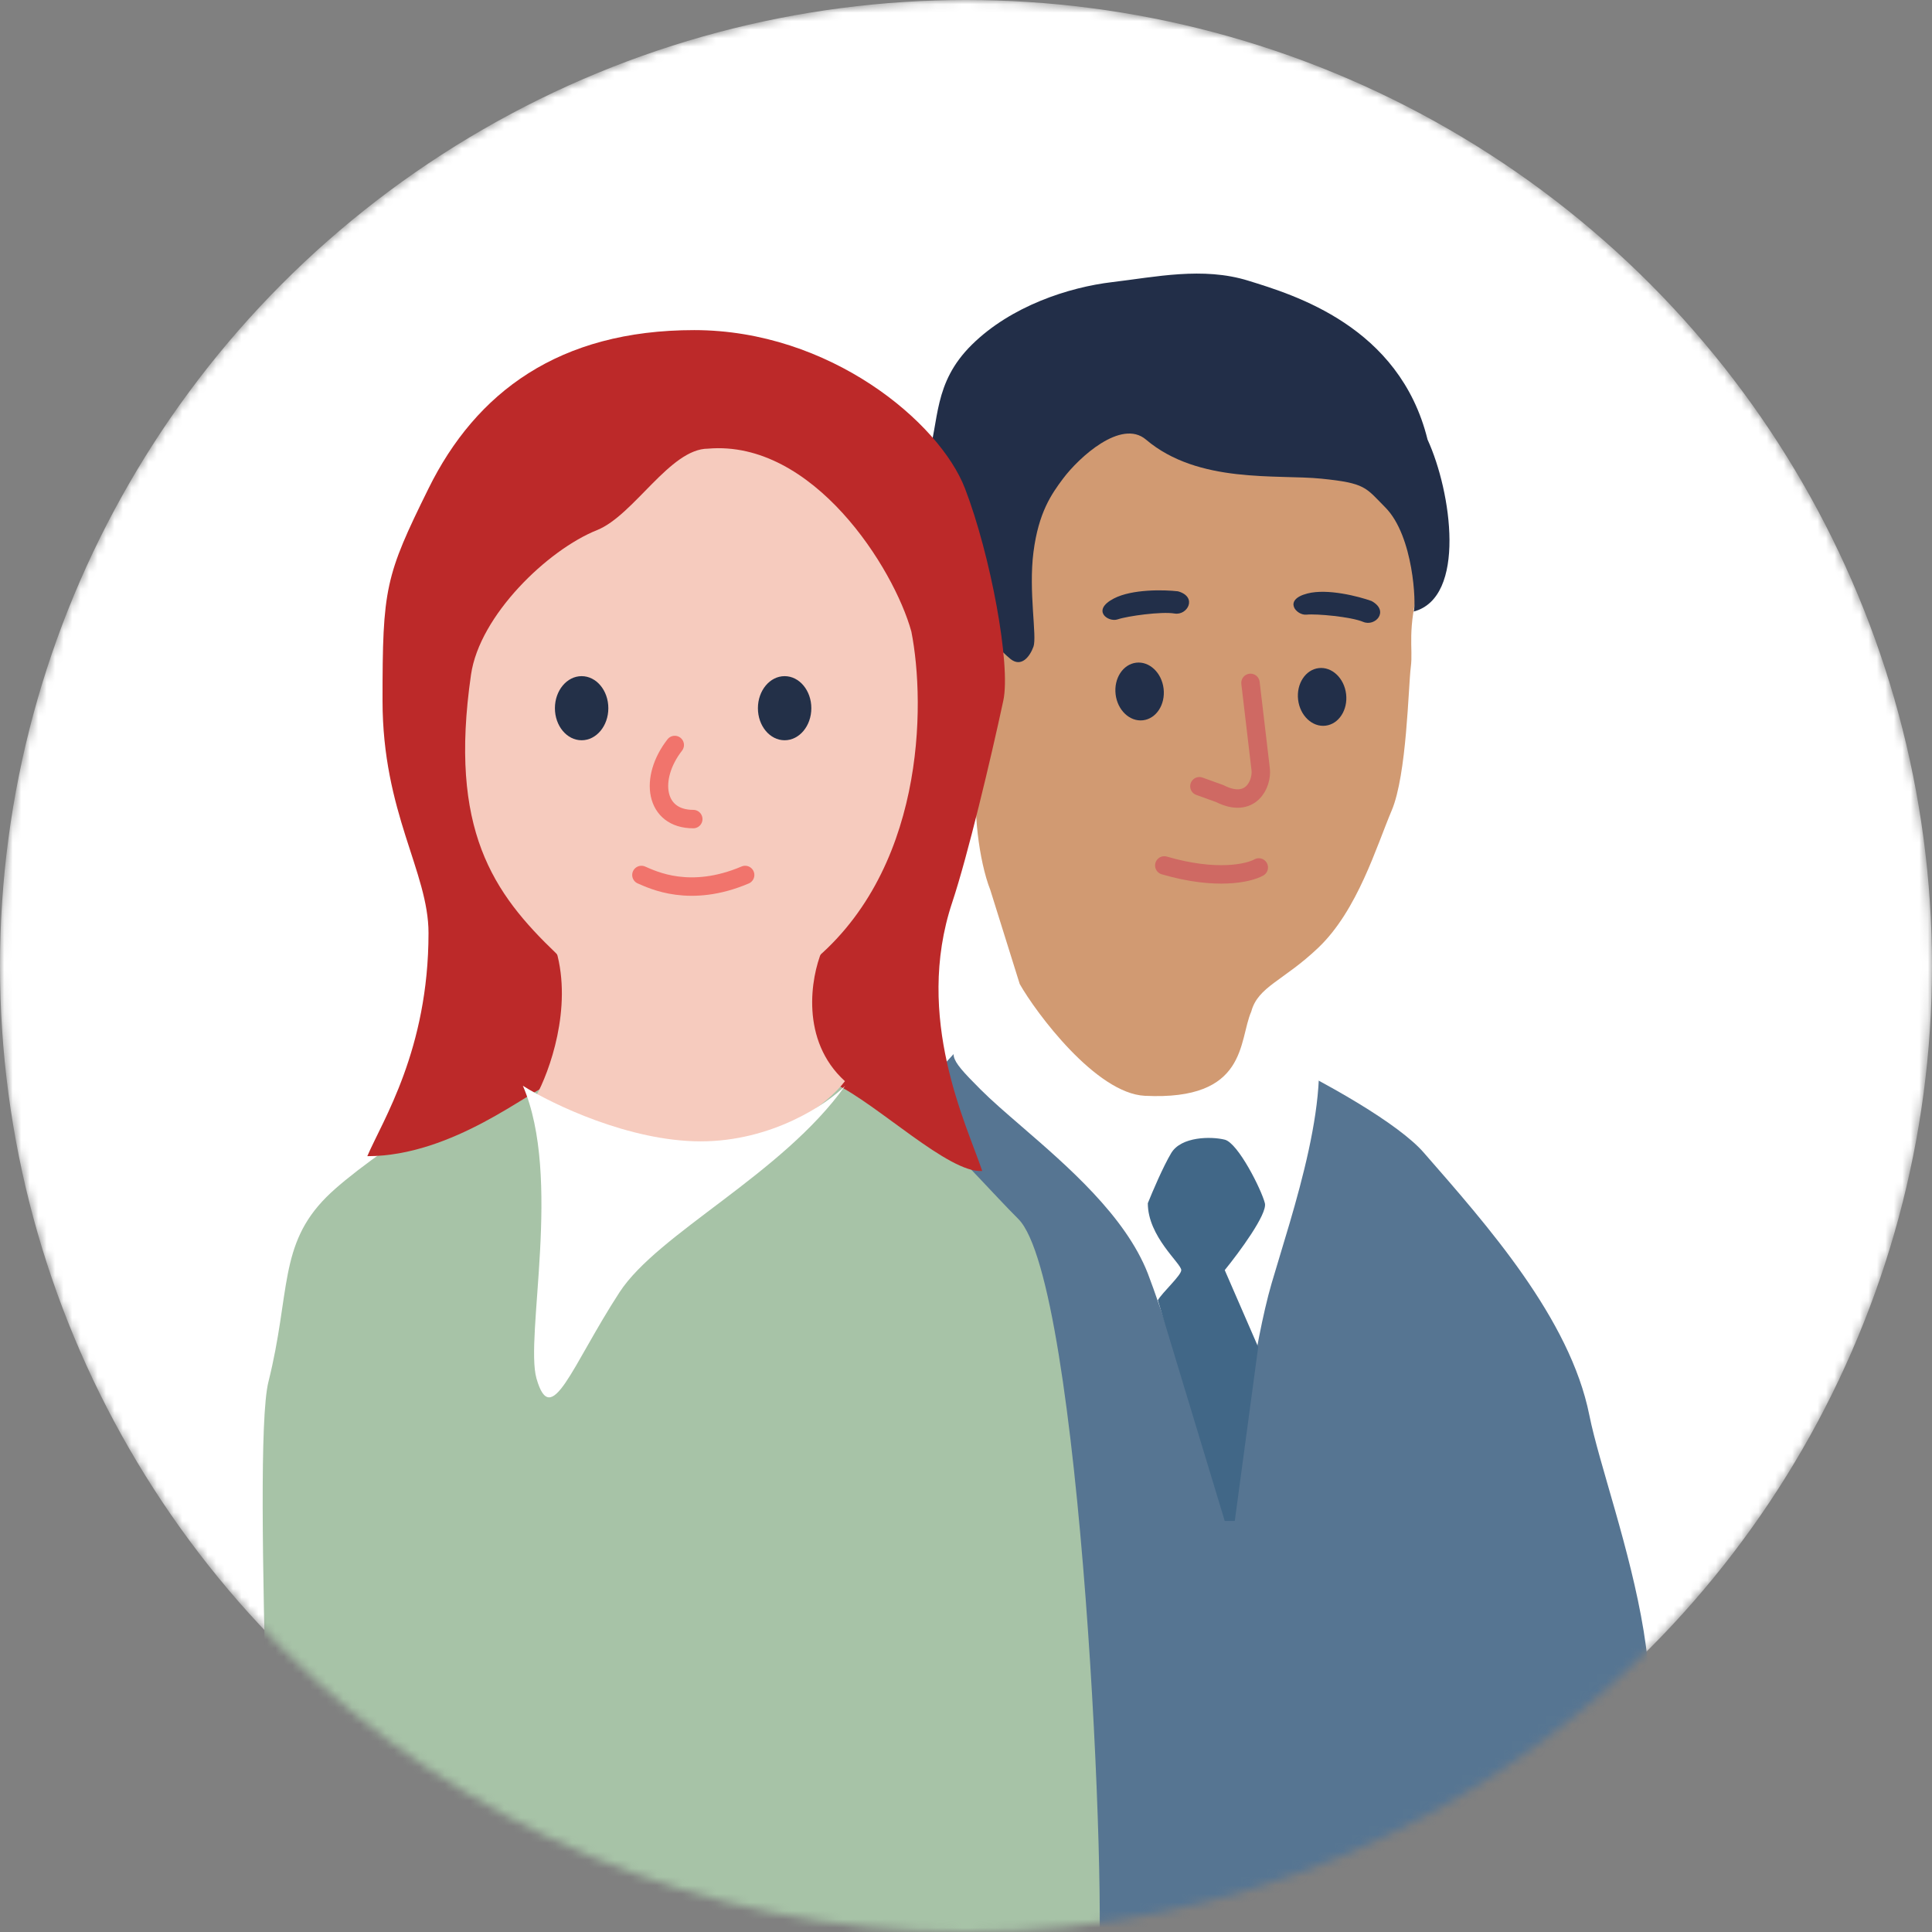
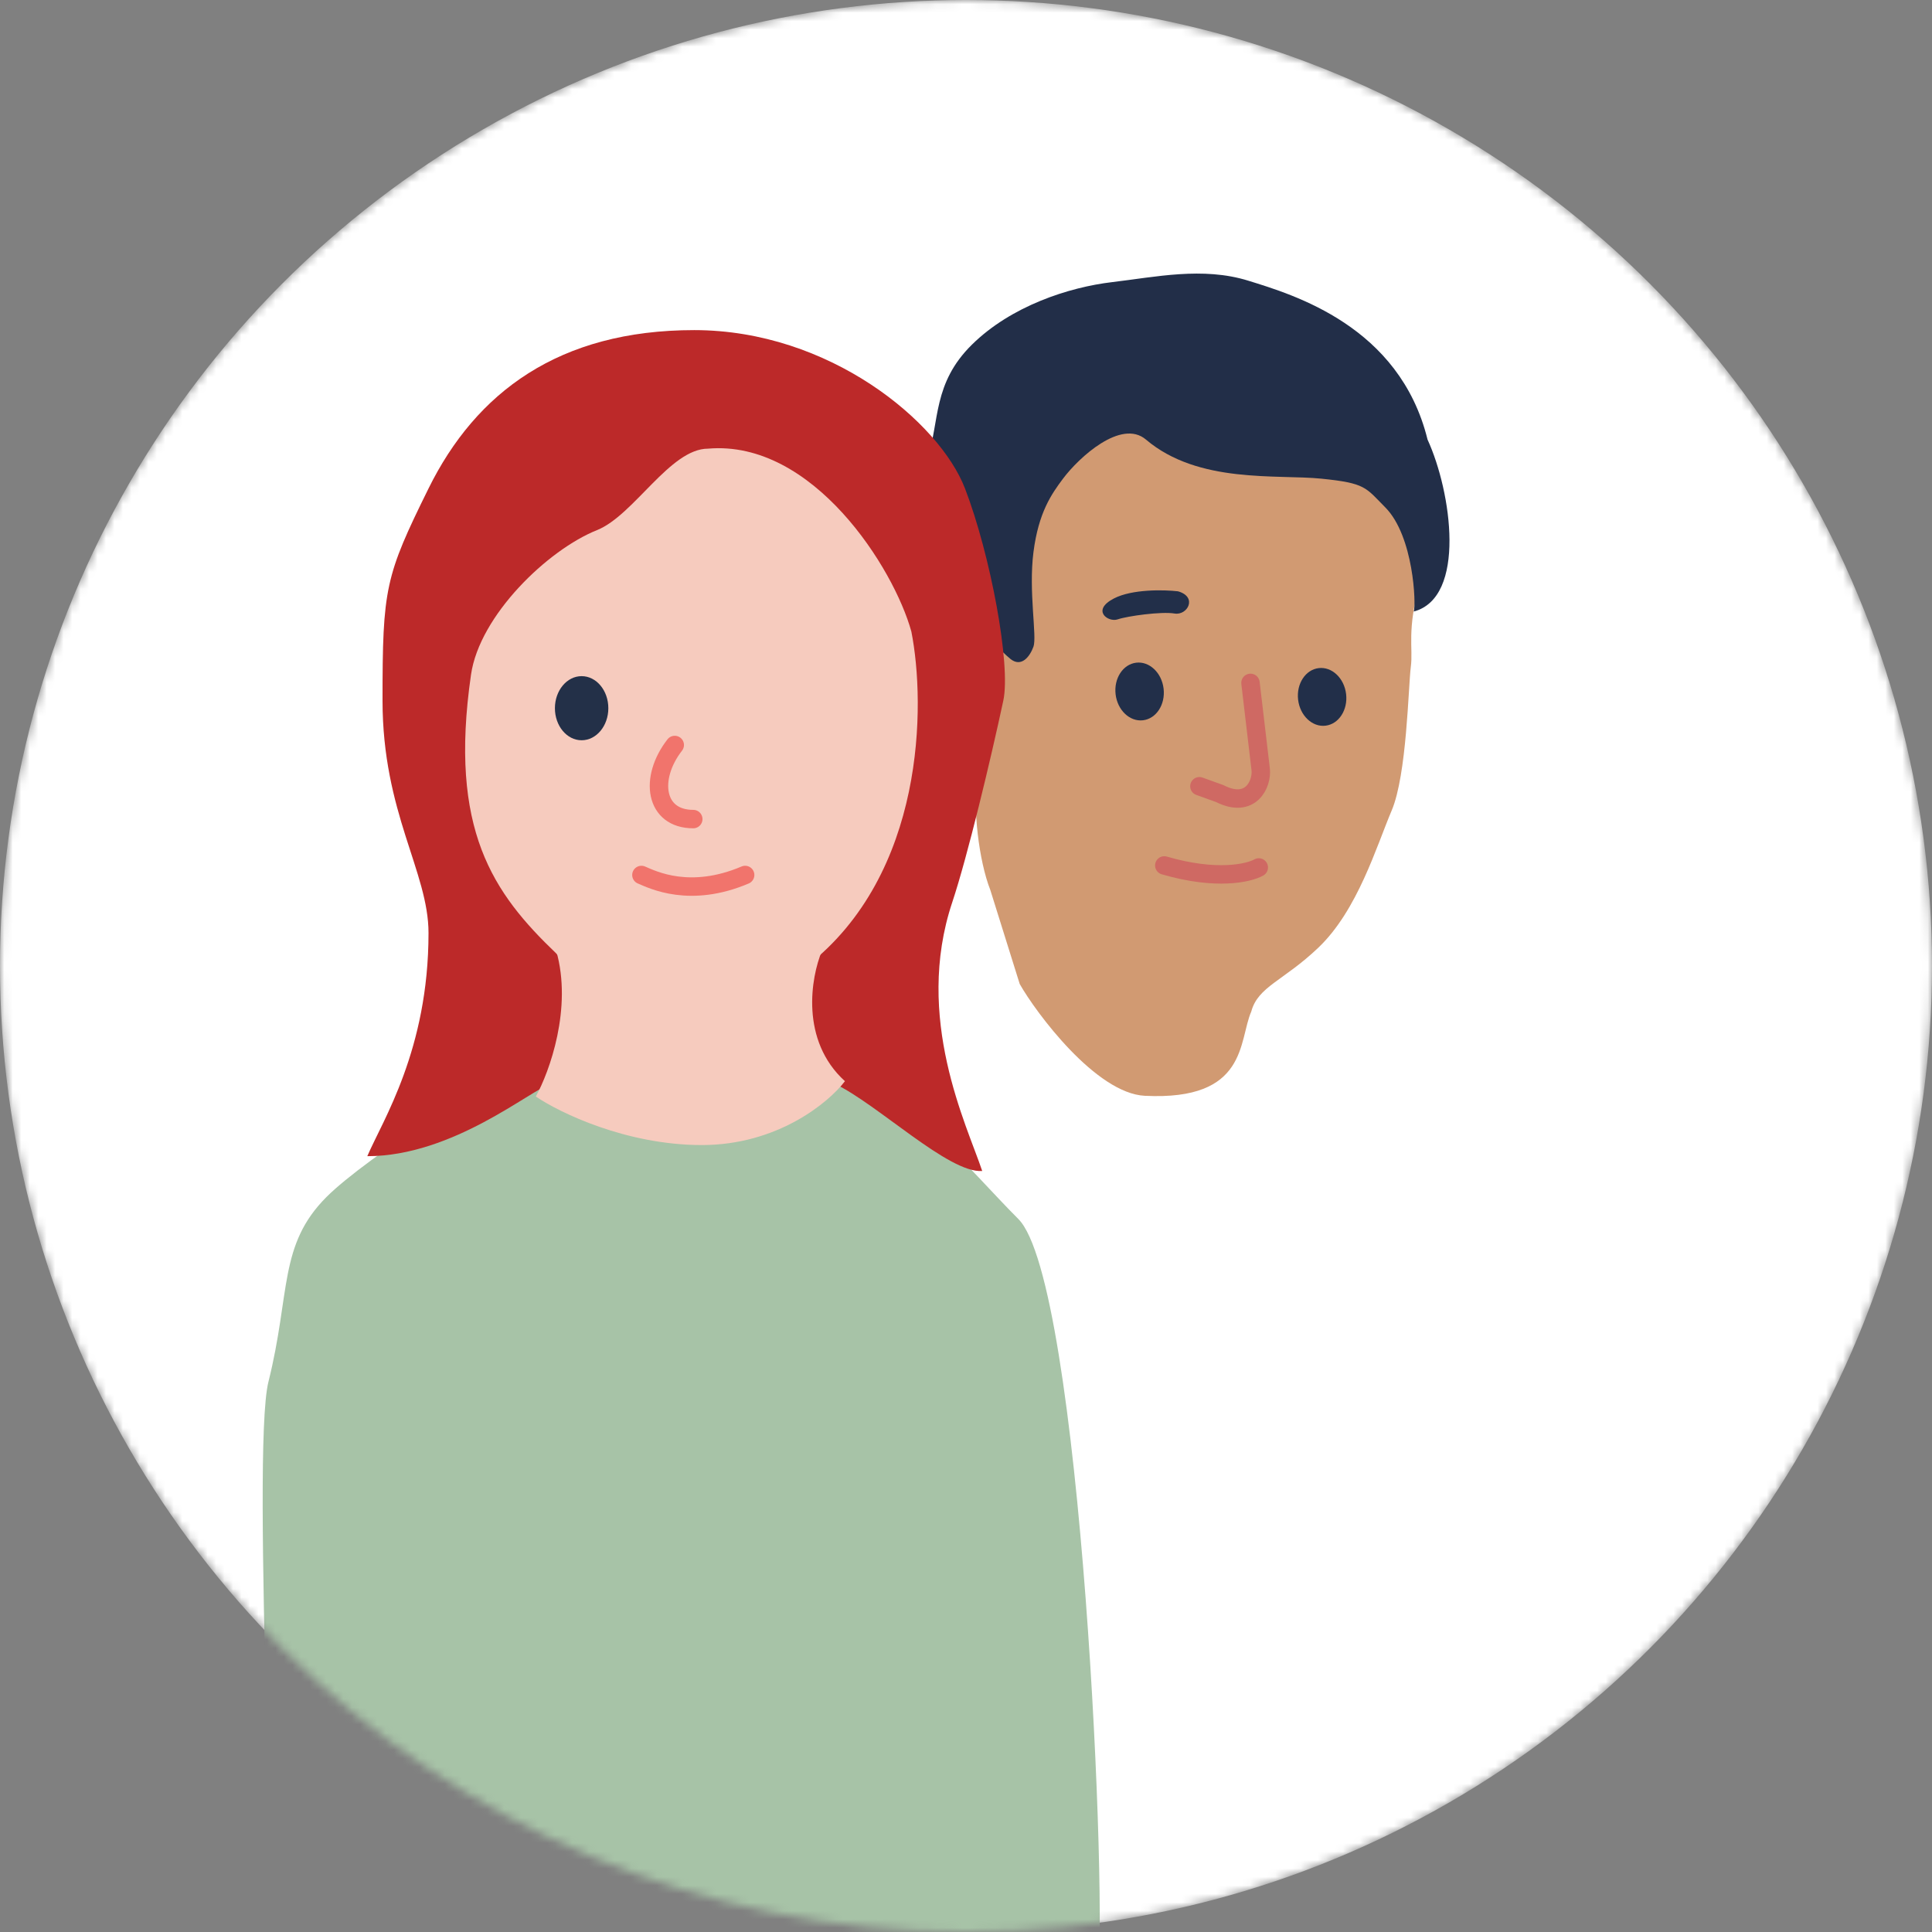
<svg xmlns="http://www.w3.org/2000/svg" fill="none" height="228" viewBox="0 0 228 228" width="228">
  <rect x="0" y="0" width="228" height="228" fill="#808080" stroke="none" />
  <mask height="228" id="mask0_3158_1530" maskUnits="userSpaceOnUse" style="mask-type:alpha" width="228" x="0" y="0">
    <circle cx="114" cy="114" fill="#D6DDE9" r="114" />
  </mask>
  <g mask="url(#mask0_3158_1530)">
    <circle cx="114" cy="114" fill="white" r="114" />
-     <path d="M98.334 140.088C112.544 125.089 120.796 112.901 125.071 116.364C134.766 116.364 162.287 129.456 168 136C175.5 144.592 185.279 155.593 187.56 167C189.841 178.407 202.388 207.586 187.56 215C172.731 222.414 101.672 236.93 80 237.5C62.662 237.956 64.862 176.34 65.242 172.538C65.052 167.215 65.356 154.173 68.093 144.592C71.515 132.615 88.497 150.472 98.334 140.088Z" fill="#567592" />
    <path d="M113.774 122.013C112.063 124.513 111.615 124.469 115.721 128.574C117.025 129.879 118.712 131.336 120.561 132.934C125.987 137.621 132.807 143.513 135.457 150.284C136.712 153.492 142.19 169.714 144.966 179.407C145.132 179.388 145.297 179.369 145.462 179.349C146.217 172.247 147.989 158.573 150.061 151.468C150.351 150.476 150.679 149.393 151.028 148.241C154.013 138.395 158.52 123.53 153.219 117.522C152.956 117.223 152.686 116.932 152.41 116.647C142.397 113.952 130.915 111.512 125.126 111.512C122.995 112.649 120.712 117.402 116.786 119C116.779 119.035 114.839 120.455 113.774 122.013Z" fill="white" />
    <path d="M135.105 129.318C147.288 129.921 146.155 122.809 147.665 119.377C148.464 116.411 151.442 115.778 155.573 111.845C160.22 107.421 162.436 99.885 164.234 95.653C166.032 91.421 166.194 81.04 166.493 78.707C166.793 76.375 165.976 74.567 167.574 68.635C169.172 62.704 166.27 52.709 162.77 47.379C158.81 41.349 150.04 36.821 139.711 36.89C129.382 36.96 123.886 43.925 118.957 50.824C115.014 56.342 114.897 68.339 115.332 73.648C115.098 73.293 114.378 72.382 113.365 71.583C112.099 70.584 110.966 70.717 108.268 72.184C105.569 73.651 107.437 79.748 109.871 85.778C111.818 90.602 113.022 91.89 115.332 92C114.799 95.279 115.501 101.551 116.868 105.027L120.341 116.128C122.275 119.537 129.341 129.033 135.105 129.318Z" fill="#D19A72" />
    <path d="M148.552 102.371C147.387 103.038 143.525 103.925 137.401 102.133" stroke="#CF6963" stroke-linecap="round" stroke-width="2.176" />
    <ellipse cx="2.852" cy="3.422" fill="#222F49" rx="2.852" ry="3.422" transform="matrix(-0.993 0.117 0.117 0.993 136.919 77.872)" />
    <ellipse cx="2.852" cy="3.422" fill="#222F49" rx="2.852" ry="3.422" transform="matrix(-0.993 0.117 0.117 0.993 158.457 78.511)" />
    <path d="M131.449 70.629C133.617 69.502 137.396 69.595 139.014 69.781C141.363 70.44 140.14 72.666 138.606 72.403C137.073 72.14 133.019 72.705 131.903 73.092C130.786 73.48 128.739 72.038 131.449 70.629Z" fill="#222F49" />
-     <path d="M154.305 70.035C156.672 69.43 160.331 70.379 161.865 70.929C164.002 72.105 162.305 73.994 160.871 73.389C159.438 72.784 155.362 72.413 154.186 72.536C153.011 72.66 151.345 70.79 154.305 70.035Z" fill="#222F49" />
    <path d="M163.481 59.879C166.842 63.268 167.13 71.368 166.841 72.168C173.078 70.513 171.303 58.05 168.469 51.876C165.167 38.483 152.671 34.788 147.306 33.123C141.941 31.459 136.344 32.693 131.246 33.294C126.149 33.896 119.328 36.108 114.698 40.674C110.068 45.24 110.886 49.707 109.471 54.082C108.098 58.325 108.732 64.664 110.098 69.509C110.974 72.614 114.353 71.849 114.698 73.149C115.798 74.359 118.251 76.979 119.264 77.779C120.53 78.778 121.529 77.511 121.962 76.312C122.395 75.112 121.364 69.816 121.962 65.151C122.561 60.486 124.08 58.316 125.447 56.49C127.334 53.97 132.322 49.4 135.238 51.876C141.422 57.126 150.718 55.958 155.949 56.49C161.181 57.021 161.139 57.517 163.481 59.879Z" fill="#222E48" />
    <path d="M147.573 80.59C147.907 83.422 148.615 89.426 148.776 90.785C148.976 92.484 147.611 95.517 143.945 93.652L141.546 92.787" stroke="#CF6963" stroke-linecap="round" stroke-width="2.176" />
-     <path d="M138.22 136.074C137.272 137.653 135.983 140.679 135.457 141.995C135.457 145.942 139.404 149.1 139.404 149.889C139.404 150.521 137.167 152.521 136.641 153.442L144.535 179.494H145.719L148.482 158.968L144.535 149.889C146.246 147.784 149.588 143.258 149.272 141.995C148.877 140.416 146.114 134.89 144.535 134.495C142.956 134.101 139.404 134.101 138.22 136.074Z" fill="#416787" />
    <path d="M38.537 141.252C43.083 136.705 59.666 125.66 66.078 125.077L99.302 127.7C106.442 127.991 114.23 137.909 120.175 143.854C127.607 151.286 130.811 225.694 129.5 234C128.189 242.306 115.476 241.879 95.367 243.19C79.28 244.239 51.353 243.394 31.681 241.5C33.139 234.797 29.583 171.452 31.681 163.059C34.304 152.567 32.854 146.935 38.537 141.252Z" fill="#A7C3A7" />
    <path d="M50.57 110.108C50.57 123.896 45.154 132.222 43.346 136.443C53.476 136.443 62.63 128.6 65.042 127.896H98.507C103.572 130.308 111.994 138.493 115.914 138.191C114.105 132.765 107.829 120.13 112.375 106.49C114.184 101.064 116.915 89.628 118.405 82.673C119.31 78.452 116.898 65.488 113.883 57.649C110.868 49.811 97.904 38.957 81.925 38.957C65.946 38.957 56.161 46.322 50.57 57.649C45.456 68.011 45.143 69.407 45.143 82.673C45.143 95.938 50.57 102.873 50.57 110.108Z" fill="#BC2929" />
    <path d="M99.713 127.594C94.406 122.77 95.693 115.334 96.999 112.218H65.644C67.574 118.972 64.841 126.489 63.233 129.403C66.046 131.313 73.905 135.131 82.829 135.131C91.753 135.131 97.803 130.107 99.713 127.594Z" fill="#F6CBBE" />
    <path d="M70.449 62.563C64.64 64.887 56.598 72.618 55.586 79.613C52.933 97.943 58.209 105.405 65.645 112.52C69.664 117.545 81.201 124.881 95.191 114.027C109.18 103.174 109.26 83.175 107.551 74.532C105.489 67.034 95.931 51.883 83.564 52.946C79.058 52.946 74.821 60.815 70.449 62.563Z" fill="#F6CBBE" />
-     <ellipse cx="92.595" cy="83.577" fill="#233048" rx="3.152" ry="3.783" />
    <ellipse cx="68.639" cy="83.577" fill="#233048" rx="3.152" ry="3.783" />
-     <path d="M73.104 152.515C77.65 145.52 92.309 138.582 99.739 128.137C97.553 130.323 91.083 134.694 82.69 134.694C74.296 134.694 65.203 130.323 61.706 128.137C66.369 138.92 61.914 157.786 63.313 162.682C65.062 168.802 67.421 161.258 73.104 152.515Z" fill="white" />
    <path d="M75.695 103.259C77.064 103.841 81.432 106.024 87.936 103.259" stroke="#F1746C" stroke-linecap="round" stroke-width="2.176" />
    <path d="M79.629 87.919C76.57 91.853 77.269 96.662 81.815 96.662" stroke="#F1746C" stroke-linecap="round" stroke-width="2.176" />
  </g>
</svg>